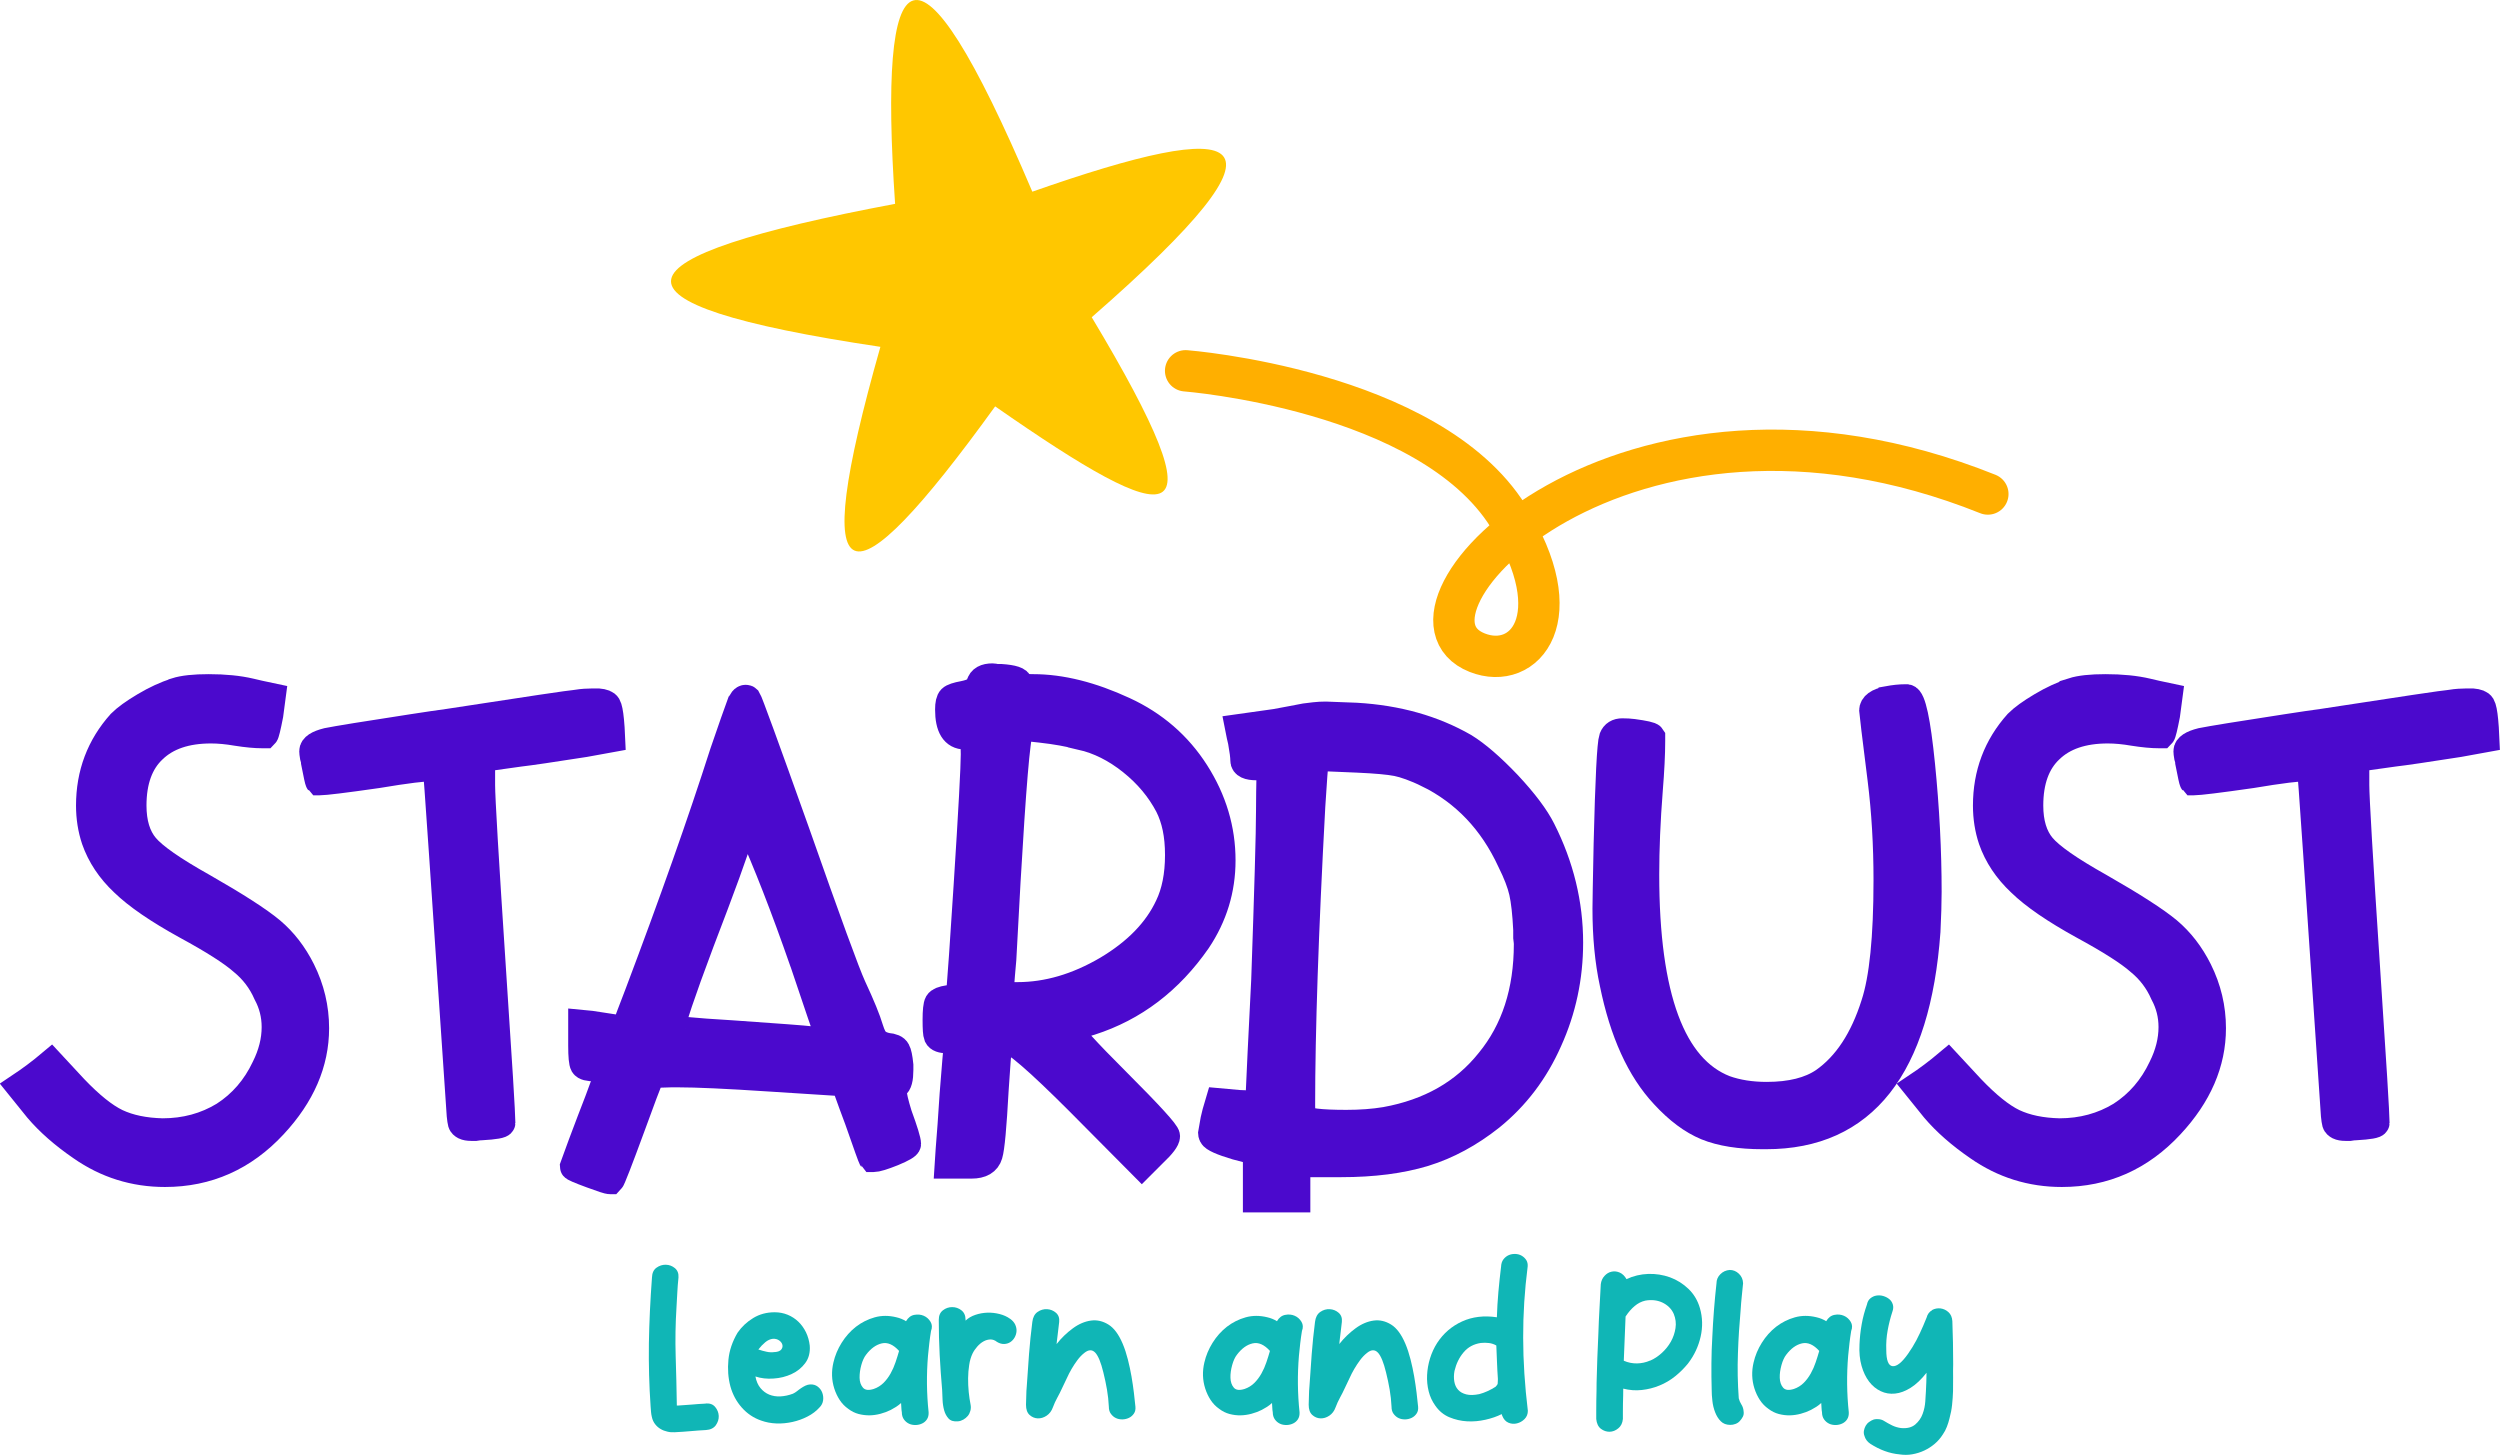
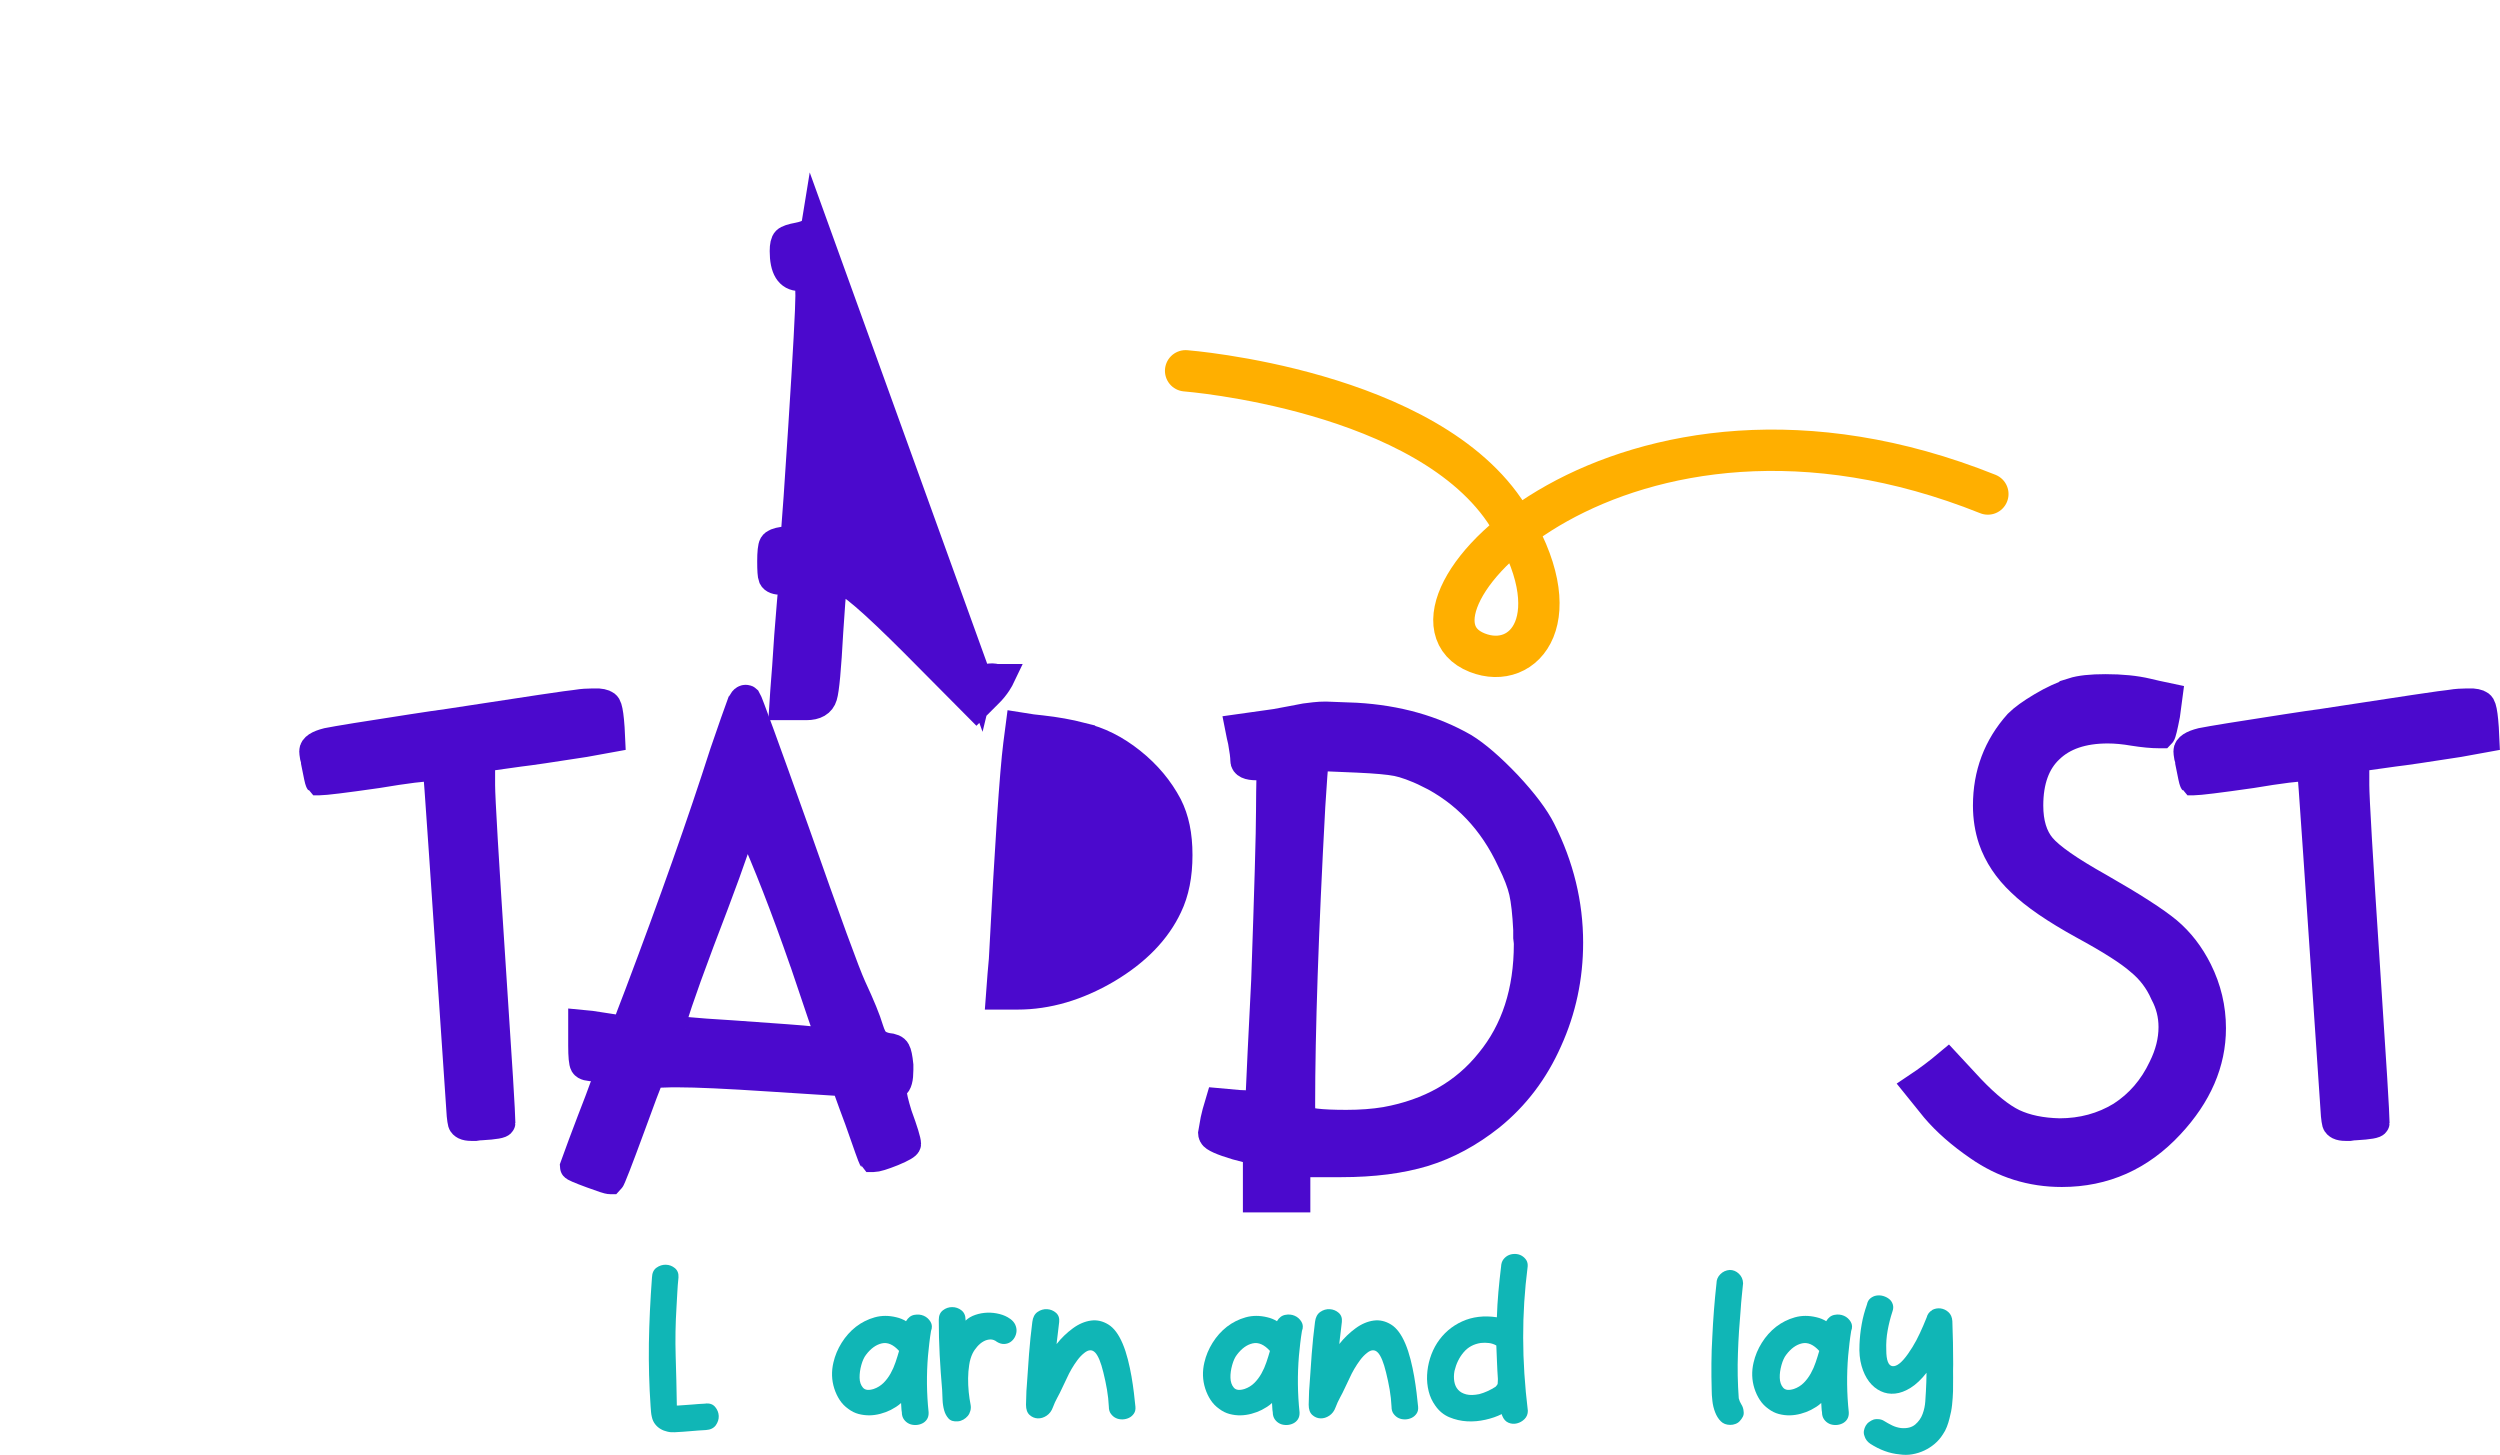
<svg xmlns="http://www.w3.org/2000/svg" id="Capa_2" data-name="Capa 2" viewBox="0 0 364.01 211.84">
  <defs>
    <style> .cls-1 { fill: #ffc700; fill-rule: evenodd; } .cls-1, .cls-2 { stroke-width: 0px; } .cls-3 { fill: none; stroke: #ffaf00; stroke-linecap: round; stroke-linejoin: round; stroke-width: 6.02px; } .cls-4 { fill: #4b09cd; stroke: #4b09cd; stroke-miterlimit: 10; stroke-width: 4px; } .cls-2 { fill: #10b6b6; } </style>
  </defs>
  <g id="Layer_1" data-name="Layer 1">
    <g>
-       <path class="cls-4" d="M25.61,100.68c1.1-.35,2.69-.52,4.78-.52,2.32,0,4.35.2,6.08.61.7.17,1.74.41,3.13.7-.06.46-.17,1.33-.35,2.61-.35,1.8-.58,2.75-.7,2.87h-.35c-1.04,0-2.29-.12-3.74-.35-1.33-.23-2.58-.35-3.74-.35-3.65,0-6.46.96-8.43,2.87-1.97,1.85-2.96,4.58-2.96,8.17,0,2.55.61,4.55,1.83,6,1.22,1.45,4,3.39,8.34,5.82,4.87,2.78,8.2,4.93,9.99,6.43,1.79,1.51,3.27,3.42,4.43,5.74,1.33,2.67,2,5.48,2,8.43,0,5.04-2.03,9.73-6.08,14.08-4.35,4.69-9.62,7.04-15.82,7.04-4.46,0-8.52-1.27-12.17-3.82-2.61-1.79-4.72-3.65-6.34-5.56-.58-.7-1.45-1.77-2.61-3.22,1.56-1.04,3.07-2.17,4.52-3.39.75.81,1.88,2.03,3.39,3.65,2.32,2.43,4.37,4.08,6.17,4.95,1.85.87,4.08,1.33,6.69,1.39,3.3,0,6.29-.81,8.95-2.43,2.61-1.68,4.61-4,6-6.95.98-1.97,1.48-3.94,1.48-5.91,0-1.74-.41-3.36-1.22-4.87-.81-1.85-2-3.42-3.56-4.69-1.51-1.33-4.23-3.07-8.17-5.21-4.11-2.26-7.16-4.35-9.13-6.26-1.97-1.85-3.36-3.94-4.17-6.26-.52-1.56-.78-3.22-.78-4.95,0-4.63,1.51-8.63,4.52-11.99.75-.75,1.91-1.59,3.48-2.52,1.56-.93,3.07-1.62,4.52-2.09Z" />
      <path class="cls-4" d="M84,102.41c.81-.12,1.56-.17,2.26-.17h.87c.7.06,1.13.23,1.3.52.17.29.32,1.01.43,2.17.06.58.12,1.45.17,2.61-.64.12-1.94.35-3.91.7-4.81.75-7.97,1.22-9.47,1.39-1.27.17-3.13.43-5.56.78v3.91c0,1.85.52,10.69,1.56,26.51.93,13.91,1.39,21.47,1.39,22.68,0,.23-.99.41-2.96.52-.23,0-.52.03-.87.09h-.61c-.41,0-.73-.06-.96-.17-.23-.12-.38-.26-.43-.43-.06-.23-.12-.61-.17-1.13-2.26-33.66-3.42-50.55-3.48-50.67h-.17c-1.51,0-4.32.35-8.43,1.04-4.87.7-7.68,1.04-8.43,1.04h-.09c-.06-.06-.26-.98-.61-2.78,0-.23-.06-.52-.17-.87-.06-.35-.09-.61-.09-.78,0-.58.7-1.04,2.09-1.39,1.45-.29,5.56-.96,12.34-2,2.26-.35,4.03-.61,5.3-.78,11.65-1.8,17.87-2.72,18.69-2.78Z" />
      <path class="cls-4" d="M107.79,102.67c.23-.64.49-.96.78-.96.12,0,.2.03.26.09.23.35,2.58,6.78,7.04,19.29,4.58,13.04,7.33,20.57,8.26,22.6,1.27,2.72,2.11,4.78,2.52,6.17.29.93.61,1.54.96,1.83.4.35.93.58,1.56.7.75.06,1.22.26,1.39.61.17.29.32.99.43,2.09v.7c0,1.28-.2,2.03-.61,2.26-.23.17-.35.46-.35.87,0,.58.26,1.71.78,3.39.87,2.38,1.3,3.79,1.3,4.26,0,.23-.7.64-2.09,1.22-1.45.58-2.4.87-2.87.87h-.17c-.06-.06-.73-1.91-2-5.56-.46-1.22-1.13-3.04-2-5.47-1.8-.12-5.45-.35-10.95-.7-6.2-.41-10.63-.61-13.3-.61h-.96c-.46,0-1.45.03-2.96.09-.52,1.28-1.48,3.82-2.87,7.65-1.85,5.04-2.87,7.65-3.04,7.82h-.09c-.23,0-1.13-.29-2.69-.87-1.74-.64-2.61-1.01-2.61-1.13.75-2.09,1.59-4.35,2.52-6.78,1.68-4.29,2.52-6.66,2.52-7.13,0-.35-.64-.52-1.91-.52-.93,0-1.48-.14-1.65-.43-.17-.29-.26-1.22-.26-2.78v-3.22c.7.06,1.74.2,3.13.43,1.39.23,2.43.38,3.13.43.4-1.1,1.04-2.78,1.91-5.04,5.1-13.5,9.24-25.23,12.43-35.2,1.27-3.71,2.09-6.03,2.43-6.95ZM117,140.13c-2.78-8-5.39-14.69-7.82-20.08-.17-.46-.35-.7-.52-.7s-.55.87-1.13,2.61c-.52,1.91-2.38,7.01-5.56,15.3-2.78,7.42-4.17,11.56-4.17,12.43,0,.23,2.93.52,8.78.87,6.66.46,10.49.75,11.47.87.64.06,1.62.2,2.95.43-.69-1.97-2.03-5.88-4-11.73Z" />
-       <path class="cls-4" d="M142.69,99.63c.17-.7.78-1.04,1.83-1.04.12,0,.29.03.52.09h.7c1.74.12,2.61.41,2.61.87,0,.41.7.61,2.09.61,4.06,0,8.46,1.1,13.21,3.3,4.4,2.03,7.88,5.04,10.43,9.04,2.55,4,3.82,8.26,3.82,12.78,0,4.23-1.19,8.11-3.56,11.65-4.06,5.85-9.24,9.79-15.56,11.82-1.97.52-2.95.96-2.95,1.3,0,.46,2.26,2.96,6.78,7.47,4.81,4.81,7.21,7.45,7.21,7.91s-.61,1.28-1.83,2.43c-.41.41-.99.99-1.74,1.74-1.56-1.56-4.61-4.63-9.13-9.21-6.03-6.03-9.53-9.04-10.52-9.04-.64,0-1.04.32-1.22.96-.12.64-.29,2.78-.52,6.43-.29,5.33-.58,8.46-.87,9.39-.29.99-1.13,1.48-2.52,1.48h-3.39c.06-.98.2-2.92.43-5.82.17-2.84.4-5.94.69-9.3.12-1.27.17-1.94.17-2,0-.52-.09-.84-.26-.96-.17-.12-.58-.17-1.22-.17-.75,0-1.22-.17-1.39-.52-.12-.29-.17-1.07-.17-2.35s.09-2.14.26-2.43c.17-.29.67-.49,1.48-.61.35-.06.9-.12,1.65-.17.23-2.72.61-8.17,1.13-16.34.7-10.89,1.04-17.27,1.04-19.12,0-1.16-.09-1.91-.26-2.26-.12-.29-.38-.43-.78-.43h-.35c-1.56,0-2.35-1.27-2.35-3.82,0-.81.12-1.33.35-1.56.23-.23.84-.43,1.82-.61,1.45-.29,2.23-.78,2.35-1.48ZM157.46,107.19c-1.8-.46-3.74-.81-5.82-1.04-.75-.06-1.83-.2-3.22-.43-.06.46-.17,1.36-.35,2.69-.52,4.11-1.22,14.54-2.09,31.29-.12,1.22-.26,2.98-.43,5.3h2.61c4.35,0,8.69-1.27,13.04-3.82,4.29-2.55,7.27-5.62,8.95-9.21.98-2.03,1.48-4.52,1.48-7.47s-.49-5.24-1.48-7.21c-1.28-2.43-3.07-4.58-5.39-6.43-2.32-1.85-4.75-3.07-7.3-3.65Z" />
+       <path class="cls-4" d="M142.69,99.63c.17-.7.78-1.04,1.83-1.04.12,0,.29.03.52.09h.7s-.61,1.28-1.83,2.43c-.41.41-.99.99-1.74,1.74-1.56-1.56-4.61-4.63-9.13-9.21-6.03-6.03-9.53-9.04-10.52-9.04-.64,0-1.04.32-1.22.96-.12.64-.29,2.78-.52,6.43-.29,5.33-.58,8.46-.87,9.39-.29.99-1.13,1.48-2.52,1.48h-3.39c.06-.98.2-2.92.43-5.82.17-2.84.4-5.94.69-9.3.12-1.27.17-1.94.17-2,0-.52-.09-.84-.26-.96-.17-.12-.58-.17-1.22-.17-.75,0-1.22-.17-1.39-.52-.12-.29-.17-1.07-.17-2.35s.09-2.14.26-2.43c.17-.29.67-.49,1.48-.61.35-.06.9-.12,1.65-.17.23-2.72.61-8.17,1.13-16.34.7-10.89,1.04-17.27,1.04-19.12,0-1.16-.09-1.91-.26-2.26-.12-.29-.38-.43-.78-.43h-.35c-1.56,0-2.35-1.27-2.35-3.82,0-.81.12-1.33.35-1.56.23-.23.84-.43,1.82-.61,1.45-.29,2.23-.78,2.35-1.48ZM157.46,107.19c-1.8-.46-3.74-.81-5.82-1.04-.75-.06-1.83-.2-3.22-.43-.06.46-.17,1.36-.35,2.69-.52,4.11-1.22,14.54-2.09,31.29-.12,1.22-.26,2.98-.43,5.3h2.61c4.35,0,8.69-1.27,13.04-3.82,4.29-2.55,7.27-5.62,8.95-9.21.98-2.03,1.48-4.52,1.48-7.47s-.49-5.24-1.48-7.21c-1.28-2.43-3.07-4.58-5.39-6.43-2.32-1.85-4.75-3.07-7.3-3.65Z" />
      <path class="cls-4" d="M185.41,105.28c.93-.17,1.85-.35,2.78-.52.87-.17,1.48-.29,1.82-.35.4-.06.87-.12,1.39-.17.52-.06,1.07-.09,1.65-.09.12,0,1.59.06,4.43.17,5.97.35,11.21,1.83,15.73,4.43,1.79,1.1,3.91,2.93,6.34,5.48,2.38,2.55,4.03,4.75,4.96,6.6,2.66,5.27,4,10.75,4,16.43,0,5.04-1.02,9.79-3.04,14.25-1.97,4.46-4.78,8.17-8.43,11.12-3.07,2.43-6.29,4.17-9.65,5.21-3.42,1.04-7.45,1.56-12.08,1.56h-6.52v5.13h-5.82v-6.87c-.46-.12-1.45-.38-2.96-.78-2.14-.64-3.3-1.16-3.48-1.56-.06-.12-.09-.26-.09-.43,0-.06.12-.67.35-1.83.12-.58.35-1.45.7-2.61.64.06,1.62.14,2.95.26,1.27.06,2.23.09,2.87.09.17-4,.46-10.02.87-18.08.46-13.27.7-21.49.7-24.68,0-1.45.03-3.59.09-6.43h-2c-1.22,0-1.83-.29-1.83-.87s-.12-1.51-.35-2.78c-.12-.46-.26-1.13-.43-2,.81-.12,2.49-.35,5.04-.7ZM207.92,112.67c-1.86-.87-3.36-1.42-4.52-1.65-1.16-.23-3.07-.4-5.74-.52-1.39-.06-3.45-.14-6.17-.26-.12,1.16-.29,3.53-.52,7.13-.99,18.31-1.48,32.82-1.48,43.54,0,1.22.03,1.85.09,1.91.52.52,2.66.78,6.43.78,2.09,0,4-.14,5.73-.43,6.43-1.16,11.47-4.03,15.12-8.6,3.71-4.52,5.56-10.23,5.56-17.12,0-.17-.03-.49-.09-.96v-1.13c-.12-2.38-.32-4.2-.61-5.48-.29-1.27-.87-2.78-1.74-4.52-2.67-5.79-6.69-10.02-12.08-12.69Z" />
-       <path class="cls-4" d="M274.88,101.89c.93-.17,1.77-.26,2.52-.26h.26c.75.12,1.45,3.36,2.09,9.73.64,6.37.96,12.54.96,18.51,0,1.56-.06,3.48-.17,5.74-1.45,19.82-9.24,29.72-23.38,29.72h-.52c-3.3,0-6.03-.43-8.17-1.3-2.09-.87-4.14-2.4-6.17-4.61-3.48-3.71-5.94-9.13-7.39-16.25-.7-3.24-1.04-6.87-1.04-10.86,0-.87.06-4.03.17-9.47.23-9.44.49-14.57.78-15.38.23-.58.7-.87,1.39-.87.58,0,1.1.03,1.56.09,1.68.23,2.58.43,2.69.61v.61c0,1.91-.12,4.29-.35,7.13-.35,4.46-.52,8.58-.52,12.34,0,17.79,3.85,28.19,11.56,31.2,1.79.64,3.82.96,6.08.96,3.53,0,6.31-.7,8.34-2.09,3.3-2.32,5.76-6.05,7.39-11.21,1.22-3.71,1.83-9.73,1.83-18.08,0-5.16-.29-10.05-.87-14.69-.81-6.49-1.22-9.82-1.22-9.99,0-.75.72-1.27,2.17-1.56Z" />
      <path class="cls-4" d="M301.79,100.68c1.1-.35,2.69-.52,4.78-.52,2.32,0,4.35.2,6.08.61.7.17,1.74.41,3.13.7-.06.46-.17,1.33-.35,2.61-.35,1.8-.58,2.75-.7,2.87h-.35c-1.04,0-2.29-.12-3.74-.35-1.33-.23-2.58-.35-3.74-.35-3.65,0-6.46.96-8.43,2.87-1.97,1.85-2.96,4.58-2.96,8.17,0,2.55.61,4.55,1.83,6,1.22,1.45,4,3.39,8.34,5.82,4.87,2.78,8.2,4.93,10,6.43,1.79,1.51,3.27,3.42,4.43,5.74,1.33,2.67,2,5.48,2,8.43,0,5.04-2.03,9.73-6.08,14.08-4.35,4.69-9.62,7.04-15.82,7.04-4.46,0-8.52-1.27-12.17-3.82-2.61-1.79-4.72-3.65-6.34-5.56-.58-.7-1.45-1.77-2.61-3.22,1.56-1.04,3.07-2.17,4.52-3.39.75.81,1.88,2.03,3.39,3.65,2.32,2.43,4.37,4.08,6.17,4.95,1.85.87,4.08,1.33,6.69,1.39,3.3,0,6.29-.81,8.95-2.43,2.61-1.68,4.61-4,6-6.95.98-1.97,1.48-3.94,1.48-5.91,0-1.74-.41-3.36-1.22-4.87-.81-1.85-2-3.42-3.56-4.69-1.51-1.33-4.23-3.07-8.17-5.21-4.11-2.26-7.16-4.35-9.12-6.26-1.97-1.85-3.36-3.94-4.17-6.26-.52-1.56-.78-3.22-.78-4.95,0-4.63,1.51-8.63,4.52-11.99.75-.75,1.91-1.59,3.48-2.52,1.56-.93,3.07-1.62,4.52-2.09Z" />
      <path class="cls-4" d="M356.89,102.41c.81-.12,1.56-.17,2.26-.17h.87c.69.06,1.13.23,1.3.52.17.29.32,1.01.43,2.17.06.58.12,1.45.17,2.61-.64.12-1.94.35-3.91.7-4.81.75-7.97,1.22-9.47,1.39-1.28.17-3.13.43-5.56.78v3.91c0,1.85.52,10.69,1.56,26.51.93,13.91,1.39,21.47,1.39,22.68,0,.23-.99.41-2.96.52-.23,0-.52.03-.87.09h-.61c-.41,0-.73-.06-.96-.17-.23-.12-.38-.26-.43-.43-.06-.23-.12-.61-.17-1.13-2.26-33.66-3.42-50.55-3.48-50.67h-.17c-1.51,0-4.32.35-8.43,1.04-4.87.7-7.68,1.04-8.43,1.04h-.09c-.06-.06-.26-.98-.61-2.78,0-.23-.06-.52-.17-.87-.06-.35-.09-.61-.09-.78,0-.58.7-1.04,2.09-1.39,1.45-.29,5.56-.96,12.34-2,2.26-.35,4.03-.61,5.3-.78,11.65-1.8,17.87-2.72,18.69-2.78Z" />
    </g>
    <g>
-       <path class="cls-1" d="M150.31,27.91c-17.16-40.38-22.45-34.44-19.98,1.77-41.49,7.81-44.72,14.46-2.14,20.82-10.69,37.62-4.91,38.6,16.71,8.67,26.23,18.28,33.57,19.56,14.06-12.98,31.6-27.58,22.15-29.09-8.65-18.28Z" />
      <path class="cls-3" d="M172.63,53.99s35.43,2.74,46.98,21.19c9.2,14.7,2.41,22.6-4.53,19.85-14.92-5.9,21.16-44.42,74.36-23.1" />
    </g>
    <g>
      <path class="cls-2" d="M102.77,204.35c.6-.04,1.05.13,1.37.52.32.39.49.82.51,1.3.02.48-.13.93-.43,1.36-.31.42-.79.65-1.44.69-.73.04-1.47.09-2.22.16-.75.07-1.53.12-2.34.16-.35.02-.7,0-1.05-.09-.36-.08-.68-.2-.98-.38-.3-.17-.56-.4-.79-.69-.23-.29-.4-.64-.49-1.07-.06-.25-.1-.5-.12-.75-.02-.25-.04-.51-.06-.78-.21-3.04-.29-6.1-.25-9.17.05-3.07.2-6.27.45-9.6.02-.65.24-1.13.66-1.43.42-.3.88-.44,1.36-.43s.92.17,1.31.49c.39.32.57.78.53,1.37-.08.73-.13,1.45-.17,2.17-.04.71-.08,1.43-.12,2.17-.15,2.37-.19,4.73-.12,7.08.08,2.35.13,4.76.17,7.22h.23c.65-.04,1.31-.09,1.96-.14.65-.06,1.33-.11,2.02-.14Z" />
-       <path class="cls-2" d="M117.99,201.58c.42-.02.78.09,1.08.32.3.23.52.52.65.87s.18.72.13,1.11c-.05.39-.22.74-.51,1.03-.48.54-1.07.99-1.76,1.34-.69.36-1.43.62-2.19.79-.77.17-1.55.25-2.34.22-.79-.03-1.53-.17-2.22-.42-1.1-.38-2.04-1.01-2.82-1.89-.78-.88-1.33-1.9-1.66-3.08-.33-1.23-.42-2.53-.29-3.88.13-1.36.58-2.67,1.33-3.94.6-.87,1.36-1.58,2.28-2.14s1.96-.84,3.12-.84c.67,0,1.3.12,1.89.36.59.24,1.11.58,1.56,1.01.45.43.82.95,1.11,1.54.29.6.47,1.24.55,1.94.08,1-.14,1.85-.65,2.54-.51.69-1.17,1.23-1.98,1.6-.81.38-1.69.6-2.64.66-.95.07-1.83-.03-2.64-.3.13.69.38,1.26.74,1.69.36.43.78.75,1.27.95.49.2,1.04.29,1.63.26s1.2-.16,1.82-.39c.21-.1.41-.22.61-.38.19-.15.38-.3.58-.43.19-.13.4-.25.62-.36.22-.11.47-.17.74-.19ZM112.82,196.87c.46-.04.77-.16.94-.38.16-.21.22-.44.16-.68-.06-.24-.21-.45-.46-.63-.25-.18-.55-.26-.9-.25-.4.04-.78.21-1.14.51-.36.3-.69.65-1,1.05.4.13.8.25,1.2.33.39.09.79.1,1.2.04Z" />
      <path class="cls-2" d="M131.92,192.37c.31-.52.71-.83,1.21-.92s.95-.05,1.37.13c.42.18.75.48.99.88.24.4.26.85.07,1.33-.1.6-.18,1.19-.25,1.79-.07.6-.13,1.2-.19,1.82-.23,2.75-.2,5.5.09,8.23.02.4-.06.74-.23,1.01-.17.27-.41.48-.7.62-.29.14-.61.22-.96.23-.35,0-.67-.05-.96-.19-.29-.14-.54-.34-.74-.62-.2-.28-.31-.63-.31-1.05-.04-.21-.06-.43-.07-.66-.01-.23-.02-.46-.04-.69-.23.21-.47.4-.72.56-.25.16-.51.31-.78.45-.46.23-.96.42-1.49.56-.53.14-1.06.22-1.6.23-.54,0-1.07-.06-1.6-.2-.53-.14-1.03-.39-1.49-.74-.5-.35-.92-.78-1.26-1.3-.34-.52-.6-1.08-.79-1.68-.19-.6-.3-1.22-.32-1.86-.02-.65.05-1.29.2-1.92.23-1,.63-1.96,1.2-2.87.57-.91,1.26-1.69,2.08-2.33.82-.63,1.73-1.09,2.73-1.37,1-.28,2.05-.28,3.15-.01.52.12.99.31,1.42.58ZM127.21,202.24c.56-.19,1.03-.49,1.43-.88.39-.39.74-.85,1.03-1.37.29-.52.53-1.06.72-1.63.19-.57.37-1.12.52-1.66-.83-.92-1.67-1.29-2.51-1.1s-1.62.75-2.31,1.67c-.27.35-.5.84-.68,1.49-.18.65-.26,1.27-.25,1.86s.18,1.07.49,1.43c.31.36.83.42,1.56.19Z" />
      <path class="cls-2" d="M147.08,192.02c.35.25.59.54.74.85.14.32.21.63.19.95-.02.32-.11.62-.27.91-.16.29-.38.52-.64.69-.26.17-.56.26-.9.27s-.68-.09-1.03-.3c-.31-.25-.64-.37-.98-.36s-.68.11-1,.29c-.32.18-.62.43-.9.75-.28.32-.51.65-.68,1-.23.48-.4,1.04-.49,1.66-.1.63-.15,1.28-.16,1.95,0,.67.02,1.34.09,2.01.07.67.16,1.28.27,1.83.06.31.05.61-.03.9-.08.29-.2.54-.38.75s-.39.39-.64.53c-.25.14-.51.23-.78.25-.62.06-1.07-.08-1.37-.4-.3-.33-.52-.73-.65-1.21s-.21-.99-.23-1.53c-.02-.54-.04-1.01-.06-1.42-.15-1.71-.27-3.42-.36-5.11-.09-1.69-.13-3.4-.13-5.11,0-.62.2-1.08.61-1.39.4-.31.85-.46,1.34-.46s.94.15,1.34.46c.4.31.61.77.61,1.39v.12c.38-.37.86-.65,1.42-.84.56-.19,1.14-.3,1.75-.32.61-.02,1.2.05,1.79.2.59.15,1.09.38,1.52.69Z" />
      <path class="cls-2" d="M153.83,195.72c.71-.91,1.51-1.67,2.38-2.31s1.76-1.01,2.64-1.13c.89-.12,1.73.08,2.54.58.81.5,1.5,1.43,2.08,2.8.29.69.54,1.45.75,2.28.21.83.39,1.66.53,2.48s.26,1.62.35,2.38c.09.76.16,1.43.22,2.01.04.4-.03.74-.22,1.01-.18.27-.42.48-.71.62-.29.14-.61.22-.95.23-.35,0-.66-.05-.95-.19-.29-.13-.53-.34-.74-.62s-.3-.63-.3-1.05c-.04-.83-.13-1.66-.27-2.48s-.32-1.67-.53-2.51c-.35-1.44-.74-2.4-1.18-2.87-.44-.47-.97-.46-1.59.04-.37.29-.7.64-1,1.04-.3.4-.58.83-.84,1.27-.26.44-.5.91-.72,1.4-.22.49-.45.97-.68,1.43-.21.46-.44.92-.69,1.37-.25.45-.46.92-.64,1.4-.19.54-.5.95-.92,1.23-.42.28-.86.41-1.3.39-.44-.02-.84-.19-1.18-.5-.35-.32-.52-.81-.52-1.49.02-.44.03-.88.04-1.33,0-.44.03-.89.07-1.33.1-1.58.21-3.15.33-4.71.12-1.56.28-3.12.48-4.68.08-.67.33-1.16.77-1.46.43-.3.9-.43,1.39-.4.49.03.92.21,1.29.53.37.33.52.77.46,1.33-.06.46-.11.91-.16,1.36-.05.44-.1.89-.16,1.33-.02.1-.03.19-.03.27s-.01.18-.03.27Z" />
      <path class="cls-2" d="M185.93,192.37c.31-.52.71-.83,1.21-.92.5-.1.95-.05,1.37.13.42.18.75.48.99.88.24.4.26.85.07,1.33-.1.6-.18,1.19-.25,1.79s-.13,1.2-.19,1.82c-.23,2.75-.2,5.5.09,8.23.02.4-.06.74-.23,1.01-.17.27-.41.48-.7.62s-.61.22-.96.23c-.35,0-.67-.05-.96-.19-.29-.14-.54-.34-.74-.62-.2-.28-.31-.63-.31-1.05-.04-.21-.06-.43-.07-.66,0-.23-.02-.46-.04-.69-.23.21-.47.4-.72.56-.25.16-.51.31-.78.45-.46.23-.96.42-1.49.56s-1.06.22-1.6.23-1.07-.06-1.6-.2c-.53-.14-1.03-.39-1.49-.74-.5-.35-.92-.78-1.26-1.3-.34-.52-.6-1.08-.79-1.68-.19-.6-.3-1.22-.32-1.86-.02-.65.05-1.29.2-1.92.23-1,.63-1.96,1.2-2.87.57-.91,1.26-1.69,2.08-2.33.82-.63,1.73-1.09,2.73-1.37,1-.28,2.05-.28,3.15-.01.52.12.99.31,1.42.58ZM181.21,202.24c.56-.19,1.04-.49,1.43-.88s.74-.85,1.03-1.37c.29-.52.53-1.06.72-1.63.19-.57.37-1.12.52-1.66-.83-.92-1.67-1.29-2.51-1.1-.85.19-1.62.75-2.31,1.67-.27.35-.5.84-.68,1.49-.18.65-.27,1.27-.25,1.86s.18,1.07.49,1.43c.31.36.83.42,1.56.19Z" />
      <path class="cls-2" d="M194.99,195.72c.71-.91,1.51-1.67,2.38-2.31s1.76-1.01,2.64-1.13c.89-.12,1.73.08,2.54.58.81.5,1.5,1.43,2.08,2.8.29.69.54,1.45.75,2.28.21.83.39,1.66.53,2.48.14.83.26,1.62.35,2.38.09.76.16,1.43.22,2.01.04.4-.03.74-.22,1.01-.18.27-.42.48-.71.62-.29.14-.61.22-.95.23-.35,0-.66-.05-.95-.19-.29-.13-.53-.34-.74-.62s-.3-.63-.3-1.05c-.04-.83-.13-1.66-.27-2.48s-.32-1.67-.53-2.51c-.35-1.44-.74-2.4-1.18-2.87-.44-.47-.97-.46-1.59.04-.37.29-.7.64-1,1.04s-.58.83-.84,1.27c-.26.44-.5.91-.72,1.4-.22.49-.45.97-.68,1.43-.21.46-.44.92-.69,1.37-.25.45-.46.92-.64,1.4-.19.54-.5.95-.92,1.23-.42.28-.86.41-1.3.39-.44-.02-.84-.19-1.18-.5-.35-.32-.52-.81-.52-1.49.02-.44.03-.88.04-1.33,0-.44.03-.89.07-1.33.1-1.58.21-3.15.33-4.71s.28-3.12.48-4.68c.08-.67.33-1.16.77-1.46.43-.3.9-.43,1.39-.4.49.03.92.21,1.29.53.37.33.52.77.46,1.33-.06.46-.11.91-.16,1.36-.05.44-.1.89-.16,1.33-.02.1-.03.19-.03.27s0,.18-.03.27Z" />
      <path class="cls-2" d="M222.43,184.45c-.44,3.43-.66,6.86-.65,10.31,0,3.45.24,7,.68,10.66,0,.48-.16.88-.48,1.2-.32.32-.69.53-1.11.63-.42.11-.84.07-1.24-.1-.4-.17-.7-.51-.9-1.01-.02-.04-.03-.08-.04-.12-.01-.04-.02-.08-.04-.12-.69.35-1.48.62-2.37.82s-1.78.28-2.67.23c-.89-.05-1.75-.25-2.57-.59s-1.5-.9-2.04-1.67c-.46-.64-.79-1.34-.98-2.11-.19-.77-.27-1.56-.23-2.37.04-.81.18-1.62.43-2.43.25-.81.6-1.56,1.04-2.25.91-1.39,2.11-2.43,3.62-3.12,1.51-.69,3.2-.89,5.07-.61.04-1.23.11-2.46.22-3.68.11-1.22.24-2.45.39-3.68.02-.44.13-.8.35-1.08s.47-.48.77-.61.62-.18.95-.17.64.09.92.25c.28.16.5.37.68.64.17.27.24.6.2.98ZM217.75,201.93c.19-.19.3-.35.32-.48.02-.12.03-.34.03-.65-.06-.83-.1-1.64-.13-2.43-.03-.79-.06-1.61-.1-2.46-.33-.19-.68-.31-1.07-.36-.38-.05-.78-.05-1.18-.01-1.04.15-1.88.61-2.51,1.36-.64.75-1.08,1.66-1.33,2.71-.1.54-.11,1.05-.03,1.53.08.48.26.89.55,1.21.29.33.69.55,1.2.68.51.13,1.14.11,1.89-.04.79-.21,1.58-.57,2.37-1.07Z" />
-       <path class="cls-2" d="M236.84,186.24c.98-.46,2.03-.71,3.13-.75,1.11-.04,2.17.13,3.18.49,1.01.37,1.91.93,2.7,1.69.79.76,1.35,1.7,1.67,2.82.38,1.33.42,2.71.1,4.13-.32,1.42-.93,2.72-1.83,3.9-.56.69-1.19,1.32-1.89,1.88-.7.56-1.46,1.01-2.28,1.34-.82.34-1.67.55-2.57.65s-1.8.03-2.7-.2c0,.27,0,.6-.01.98-.01.39-.02.79-.03,1.21,0,.42-.01.83-.01,1.23v1c-.06.6-.28,1.05-.68,1.37-.39.32-.81.48-1.26.49-.44,0-.86-.13-1.26-.43-.39-.3-.62-.78-.68-1.43v-1.21c0-.46,0-.94.01-1.44s.02-.98.03-1.44c0-.46.01-.87.01-1.21.06-2.35.14-4.74.26-7.16.04-1.21.09-2.41.16-3.58.07-1.17.13-2.37.19-3.58.06-.48.24-.89.54-1.21.3-.33.64-.54,1.04-.62.39-.09.79-.04,1.18.13.39.17.73.5,1,.98ZM240.28,198.11c.58-.25,1.14-.62,1.67-1.1s.98-1.03,1.33-1.65c.35-.62.57-1.28.68-1.98.11-.7.02-1.39-.25-2.06-.17-.39-.4-.72-.69-1-.29-.28-.62-.5-1-.68-.38-.17-.78-.28-1.2-.32-.42-.04-.85-.02-1.27.06-.56.13-1.07.39-1.53.78-.46.38-.91.89-1.33,1.53-.04,1.08-.08,2.15-.13,3.22-.05,1.07-.09,2.14-.13,3.22.62.27,1.26.4,1.92.39s1.3-.15,1.92-.42Z" />
      <path class="cls-2" d="M253.16,203.57c.08.33.21.64.4.94s.3.64.32,1.03c.04.27,0,.52-.12.75-.12.23-.27.44-.46.64-.15.17-.36.31-.61.4-.25.1-.5.14-.75.14-.58,0-1.04-.18-1.39-.53s-.62-.79-.82-1.31c-.2-.52-.34-1.07-.4-1.66-.07-.59-.1-1.11-.1-1.57-.04-1.31-.05-2.6-.04-3.88s.05-2.58.13-3.88c.12-2.6.32-5.2.61-7.8,0-.5.19-.94.56-1.31.38-.38.83-.58,1.37-.62.5,0,.94.18,1.33.55.39.37.59.83.61,1.39-.06.62-.12,1.25-.19,1.89-.07.65-.12,1.29-.16,1.92-.19,2.12-.33,4.25-.4,6.4-.08,2.15-.04,4.33.12,6.54Z" />
      <path class="cls-2" d="M265.9,192.37c.31-.52.71-.83,1.21-.92.5-.1.95-.05,1.37.13.42.18.75.48.99.88.24.4.26.85.07,1.33-.1.6-.18,1.19-.25,1.79s-.13,1.2-.19,1.82c-.23,2.75-.2,5.5.09,8.23.02.4-.06.74-.23,1.01-.17.27-.41.48-.7.62s-.61.22-.96.23c-.35,0-.67-.05-.96-.19-.29-.14-.54-.34-.74-.62-.2-.28-.31-.63-.31-1.05-.04-.21-.06-.43-.07-.66,0-.23-.02-.46-.04-.69-.23.21-.47.4-.72.56-.25.16-.51.31-.78.45-.46.23-.96.42-1.49.56s-1.06.22-1.6.23-1.07-.06-1.6-.2c-.53-.14-1.03-.39-1.49-.74-.5-.35-.92-.78-1.26-1.3-.34-.52-.6-1.08-.79-1.68-.19-.6-.3-1.22-.32-1.86-.02-.65.05-1.29.2-1.92.23-1,.63-1.96,1.2-2.87.57-.91,1.26-1.69,2.08-2.33.82-.63,1.73-1.09,2.73-1.37,1-.28,2.05-.28,3.15-.01.52.12.99.31,1.42.58ZM261.19,202.24c.56-.19,1.04-.49,1.43-.88s.74-.85,1.03-1.37c.29-.52.53-1.06.72-1.63.19-.57.37-1.12.52-1.66-.83-.92-1.67-1.29-2.51-1.1-.85.19-1.62.75-2.31,1.67-.27.35-.5.84-.68,1.49-.18.65-.27,1.27-.25,1.86s.18,1.07.49,1.43c.31.36.83.42,1.56.19Z" />
      <path class="cls-2" d="M281.29,190.76c.4-.22.82-.3,1.26-.25.43.06.82.24,1.16.55.34.31.52.74.56,1.3.04,1.06.07,2.1.09,3.13.02,1.03.03,2.08.03,3.13-.02.64-.02,1.28-.01,1.94s0,1.32-.01,1.99c-.02.67-.07,1.34-.14,2.01s-.2,1.32-.38,1.98c-.1.4-.22.81-.38,1.21-.15.4-.35.77-.58,1.1-.33.52-.72.98-1.18,1.37-.46.39-.97.72-1.52.98-.55.26-1.13.44-1.75.55-.62.11-1.24.11-1.88.01-1.44-.13-2.85-.65-4.22-1.53-.44-.29-.73-.67-.87-1.16-.1-.27-.12-.53-.07-.78.05-.25.13-.48.25-.69s.28-.4.51-.56c.22-.16.45-.28.68-.36.21-.06.46-.07.74-.04.28.03.52.11.74.25.37.23.76.45,1.17.65s.85.33,1.31.39c.89.08,1.57-.1,2.07-.52.49-.42.85-.93,1.07-1.53.22-.6.35-1.21.39-1.83.04-.62.07-1.11.09-1.46.02-.44.04-.89.06-1.34.02-.45.03-.91.03-1.37-.75.96-1.52,1.69-2.3,2.18-.78.49-1.54.78-2.28.85-.74.08-1.44-.04-2.09-.35-.65-.31-1.22-.77-1.69-1.39s-.84-1.38-1.1-2.3c-.26-.91-.36-1.95-.3-3.1.04-.98.14-1.96.32-2.95.17-.98.43-1.93.76-2.86.08-.41.25-.71.51-.92s.55-.35.87-.4.65-.04.99.06c.34.1.63.25.88.45.25.2.42.46.52.78s.08.67-.06,1.05c-.29.89-.52,1.79-.69,2.73-.17.93-.24,1.89-.2,2.87,0,1.5.31,2.28.92,2.34s1.36-.54,2.24-1.79c.44-.62.84-1.27,1.21-1.96.36-.69.7-1.41,1.01-2.14l.49-1.18c.13-.5.4-.86.81-1.08Z" />
    </g>
  </g>
</svg>